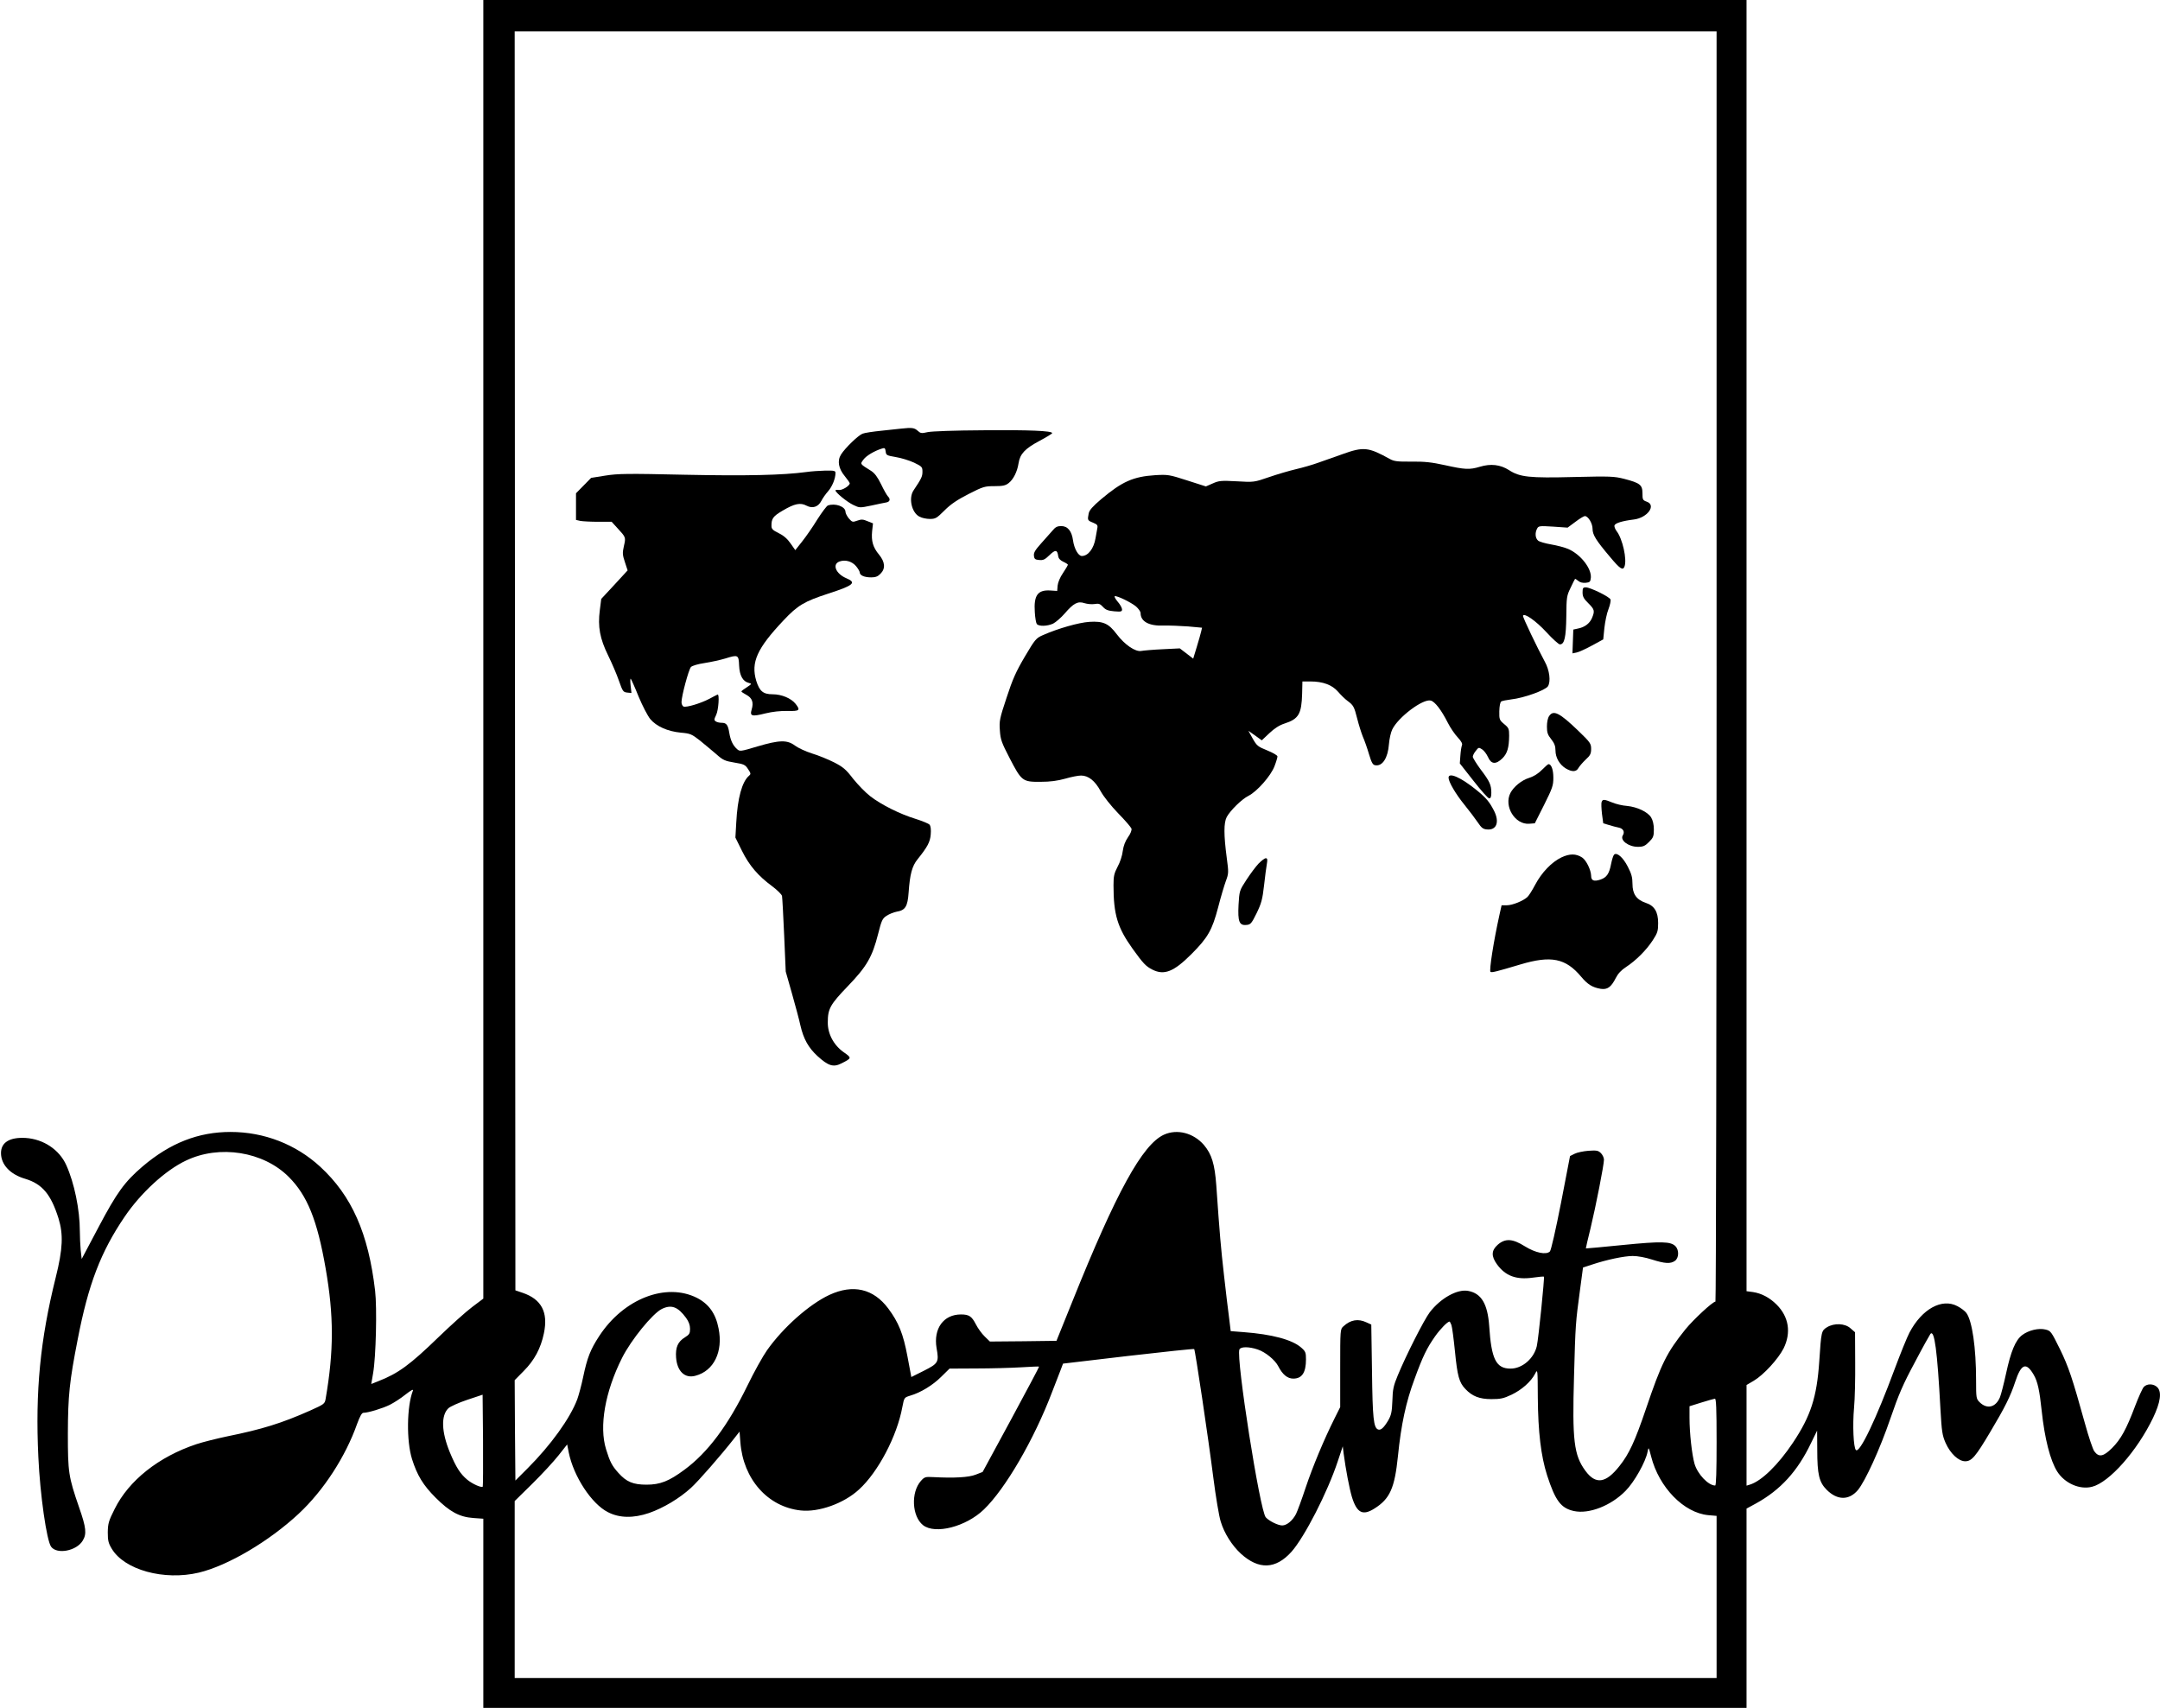
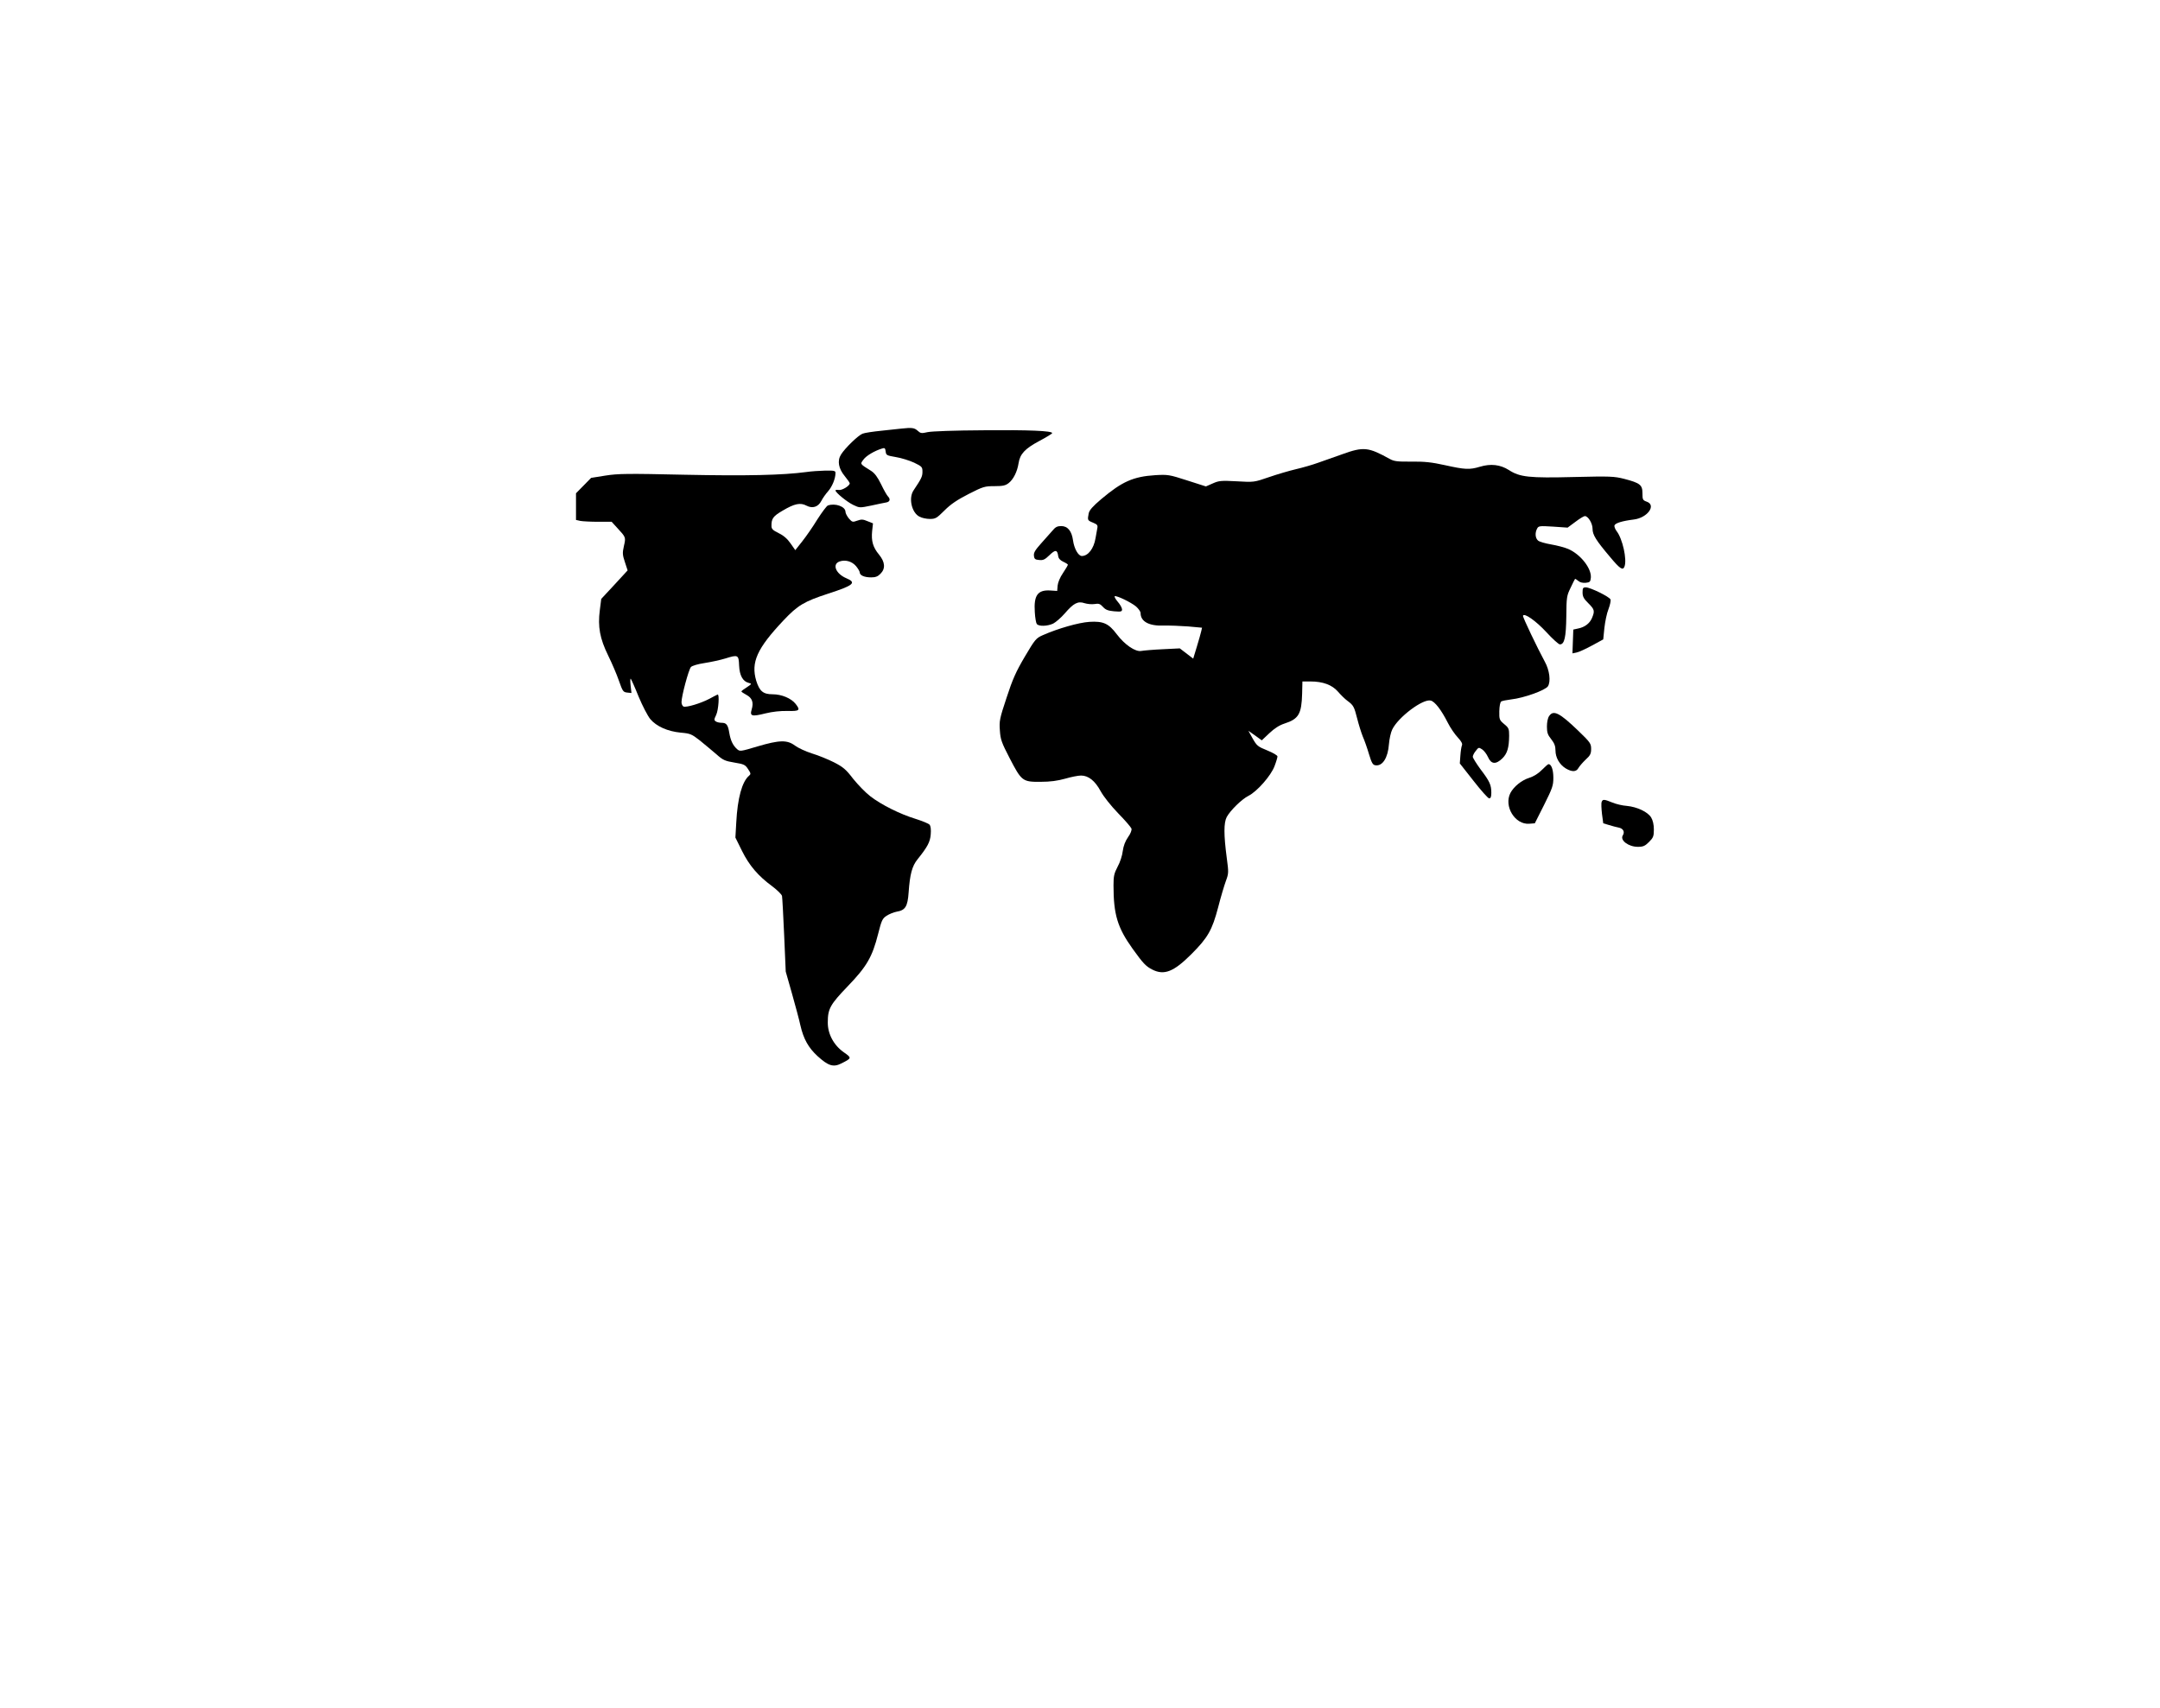
<svg xmlns="http://www.w3.org/2000/svg" version="1.0" width="1515pt" height="1198pt" viewBox="0 0 1515 1198" preserveAspectRatio="xMidYMid meet">
  <g transform="translate(0,1198) scale(0.1,-0.1)" fill="#000000" stroke="none">
-     <path d="M3390 7426 l0 -4555 -77 -58 c-43 -32 -150 -128 -238 -213 -199 -193 -282 -254 -421 -308 l-50 -20 13 76 c20 114 28 457 14 578 -47 403 -164 667 -386 871 -170 156 -392 243 -628 243 -225 0 -423 -77 -617 -242 -126 -108 -180 -182 -310 -428 l-117 -221 -7 62 c-3 34 -6 94 -6 133 0 151 -39 339 -95 463 -49 109 -160 183 -286 191 -111 6 -172 -31 -172 -106 0 -81 64 -150 171 -181 118 -36 179 -108 232 -276 35 -113 31 -215 -19 -415 -109 -437 -144 -799 -122 -1260 12 -263 58 -588 90 -630 41 -55 178 -29 221 43 29 47 25 90 -25 233 -75 217 -79 247 -79 519 1 266 11 364 69 660 75 388 162 614 329 860 114 168 286 326 430 394 235 113 543 64 721 -114 130 -130 200 -302 259 -642 58 -332 58 -579 0 -915 -6 -35 -10 -38 -108 -82 -200 -89 -339 -132 -581 -181 -71 -15 -169 -39 -217 -55 -265 -88 -475 -255 -574 -455 -42 -83 -47 -102 -48 -163 0 -57 4 -76 27 -114 88 -150 368 -227 612 -169 204 49 493 220 700 413 175 163 329 401 410 631 20 54 33 77 44 77 33 0 135 31 185 56 28 14 78 46 110 72 41 32 57 40 52 27 -43 -110 -46 -353 -6 -480 36 -114 78 -183 165 -270 99 -99 167 -136 265 -143 l70 -5 0 -663 0 -664 4430 0 4430 0 0 699 0 699 68 37 c170 94 290 225 384 422 l43 88 1 -135 c0 -172 13 -227 66 -280 75 -75 157 -75 219 -2 52 63 155 288 228 502 58 169 88 239 172 395 55 105 105 194 109 199 28 30 48 -117 70 -528 9 -159 13 -184 36 -237 34 -76 91 -129 138 -129 45 0 73 33 175 205 104 174 142 251 175 351 42 128 77 142 130 51 28 -48 41 -110 56 -252 21 -197 60 -349 109 -427 53 -83 158 -129 244 -107 121 30 317 252 428 483 52 109 63 182 30 215 -26 26 -72 27 -95 2 -9 -10 -36 -69 -60 -132 -62 -165 -101 -235 -162 -296 -61 -61 -93 -67 -125 -23 -10 14 -39 99 -64 190 -92 331 -116 401 -177 527 -61 123 -64 128 -101 137 -48 12 -119 -5 -164 -39 -47 -36 -79 -114 -112 -266 -16 -74 -36 -152 -44 -171 -30 -71 -91 -85 -143 -33 -23 23 -24 30 -24 153 0 227 -27 416 -68 472 -10 14 -38 35 -63 48 -109 58 -249 -20 -336 -185 -17 -32 -63 -146 -103 -253 -131 -354 -247 -597 -273 -571 -17 17 -24 174 -13 296 6 61 9 205 8 320 l-1 210 -31 27 c-39 36 -115 39 -166 8 -39 -25 -40 -28 -54 -240 -17 -251 -60 -383 -184 -569 -104 -156 -221 -270 -303 -295 l-23 -7 0 353 0 353 51 30 c68 40 171 152 209 227 54 110 37 221 -49 307 -49 49 -106 79 -166 88 l-45 6 0 4528 0 4529 -4430 0 -4430 0 0 -4554z m8650 -121 c0 -2450 -4 -4455 -8 -4455 -19 0 -154 -125 -211 -195 -131 -163 -169 -240 -276 -556 -78 -230 -119 -318 -186 -402 -96 -122 -167 -132 -239 -34 -81 110 -93 213 -80 663 10 368 11 375 42 606 l21 157 61 20 c104 35 229 61 288 61 34 0 89 -10 135 -25 91 -29 130 -31 161 -9 28 20 30 76 3 103 -33 33 -97 35 -369 8 -141 -14 -258 -25 -259 -24 -1 1 14 65 33 142 37 154 94 444 94 481 0 13 -10 34 -21 45 -19 19 -30 21 -88 17 -36 -3 -80 -12 -97 -21 l-32 -16 -63 -327 c-38 -194 -70 -333 -78 -342 -26 -26 -102 -10 -176 36 -86 54 -137 57 -190 11 -45 -40 -47 -80 -5 -138 59 -81 135 -109 250 -93 41 6 77 9 79 7 5 -6 -38 -434 -50 -487 -20 -87 -102 -158 -184 -158 -102 0 -135 66 -150 300 -11 154 -55 228 -147 245 -77 15 -195 -52 -270 -150 -40 -53 -165 -299 -224 -442 -30 -72 -36 -98 -38 -178 -3 -79 -8 -101 -29 -138 -31 -52 -52 -71 -71 -64 -32 12 -39 79 -43 409 l-5 327 -33 15 c-59 28 -112 19 -162 -27 -23 -20 -23 -23 -23 -294 l0 -273 -39 -78 c-76 -152 -154 -340 -203 -486 -27 -82 -58 -166 -68 -186 -24 -46 -64 -80 -97 -80 -29 0 -92 31 -115 57 -41 45 -209 1115 -185 1177 8 21 68 21 129 0 54 -18 122 -74 144 -118 30 -58 64 -86 105 -86 61 0 89 42 89 135 0 48 -3 56 -34 83 -63 55 -204 93 -404 108 l-90 7 -11 91 c-7 50 -23 186 -36 301 -22 195 -30 283 -54 630 -11 150 -32 219 -87 284 -73 84 -187 114 -280 72 -151 -69 -334 -401 -645 -1176 l-109 -270 -233 -3 -234 -2 -36 35 c-21 20 -48 58 -62 85 -29 57 -48 70 -105 70 -122 0 -194 -99 -171 -236 18 -99 12 -108 -89 -159 l-88 -44 -27 144 c-30 160 -62 239 -135 337 -104 139 -247 172 -413 95 -141 -66 -323 -227 -437 -388 -29 -41 -91 -152 -137 -247 -137 -281 -278 -470 -442 -591 -109 -81 -171 -105 -266 -105 -94 0 -141 19 -198 83 -44 49 -59 77 -86 165 -50 161 -7 404 112 641 63 126 215 313 280 344 66 32 112 15 169 -63 19 -26 28 -51 28 -77 0 -32 -5 -40 -35 -59 -51 -31 -68 -71 -63 -142 7 -97 62 -149 136 -128 129 34 195 169 162 332 -20 104 -68 171 -151 214 -218 110 -516 -6 -687 -269 -61 -94 -83 -149 -112 -287 -12 -58 -31 -127 -41 -155 -50 -133 -185 -321 -349 -485 l-85 -85 -3 352 -2 352 63 64 c75 75 120 159 142 265 31 148 -17 239 -150 284 l-50 17 -3 4415 -2 4416 4215 0 4215 0 0 -4455z m-1860 -4619 c5 -13 16 -97 25 -186 17 -172 29 -217 73 -263 48 -51 99 -71 182 -71 64 0 85 4 142 31 71 34 136 91 165 147 18 35 18 34 19 -167 2 -241 22 -410 65 -545 58 -179 97 -231 188 -251 106 -23 260 37 362 141 62 62 142 205 155 275 7 35 7 35 25 -34 55 -216 229 -395 401 -411 l58 -5 0 -568 0 -569 -4215 0 -4215 0 0 621 0 620 124 122 c68 67 151 157 184 199 l60 76 11 -56 c34 -168 160 -361 275 -419 81 -42 179 -43 288 -6 101 35 214 103 294 176 53 48 210 228 301 344 l40 51 6 -76 c20 -258 192 -452 423 -477 126 -14 303 49 409 147 134 122 267 375 304 579 13 66 13 66 54 79 74 21 160 74 219 133 l58 57 188 1 c103 0 243 4 312 8 69 4 126 7 128 5 2 -1 -87 -168 -196 -370 l-200 -369 -49 -19 c-48 -19 -151 -25 -298 -17 -55 3 -61 1 -86 -27 -71 -80 -63 -248 15 -310 85 -67 302 -11 427 110 150 144 352 491 478 823 23 61 50 130 60 155 l17 45 458 54 c251 29 459 51 462 48 7 -7 99 -624 134 -901 17 -133 40 -272 52 -309 25 -83 79 -167 140 -224 127 -116 246 -111 357 13 91 103 252 416 324 634 l35 105 6 -50 c15 -113 40 -244 58 -305 35 -113 76 -134 159 -81 108 68 141 143 164 367 22 221 57 382 116 540 59 162 87 218 145 301 37 52 87 103 101 103 2 0 8 -11 13 -24z m-6794 -1134 c-10 -9 -73 19 -109 49 -48 40 -78 86 -122 192 -59 144 -63 258 -10 309 13 12 72 39 132 59 l108 36 3 -320 c1 -176 0 -322 -2 -325z m8654 313 c0 -206 -3 -305 -10 -305 -48 0 -124 80 -145 153 -18 64 -35 214 -35 322 l0 81 83 26 c45 14 88 26 95 27 9 1 12 -66 12 -304z" />
    <path d="M6325 8974 c-16 -2 -79 -9 -140 -15 -60 -6 -121 -15 -135 -21 -30 -11 -123 -101 -151 -146 -28 -44 -18 -99 27 -153 19 -23 34 -45 34 -49 0 -18 -55 -51 -77 -47 -13 2 -23 1 -23 -3 0 -15 81 -81 125 -102 44 -21 45 -21 127 -4 46 10 93 20 106 22 24 5 29 23 10 42 -7 7 -29 45 -48 85 -25 51 -45 78 -70 94 -80 50 -78 47 -54 79 19 27 78 62 131 78 18 6 22 3 25 -21 3 -26 7 -28 71 -39 38 -6 95 -24 128 -39 56 -27 59 -31 59 -64 0 -33 -7 -48 -62 -130 -37 -54 -14 -157 41 -185 16 -9 49 -16 73 -16 39 0 48 5 103 60 44 44 89 74 169 115 102 52 113 55 181 55 58 0 77 4 99 21 34 26 61 81 70 139 10 66 45 103 146 157 49 26 90 51 90 55 0 16 -160 23 -480 20 -205 -1 -365 -7 -393 -13 -44 -10 -50 -9 -71 10 -22 20 -40 23 -111 15z" />
    <path d="M9415 8794 c-55 -19 -131 -46 -170 -60 -38 -14 -108 -34 -155 -45 -47 -11 -132 -36 -190 -56 -104 -36 -106 -36 -226 -29 -109 6 -126 4 -168 -15 l-48 -21 -131 42 c-127 41 -136 42 -224 37 -155 -10 -233 -45 -379 -168 -60 -51 -83 -77 -88 -100 -9 -48 -9 -49 30 -65 31 -13 35 -18 30 -42 -3 -15 -8 -45 -12 -67 -12 -73 -52 -125 -96 -125 -25 0 -54 52 -62 110 -9 65 -37 100 -83 100 -27 0 -41 -7 -61 -32 -15 -17 -51 -58 -80 -90 -41 -46 -53 -65 -50 -86 2 -23 9 -28 37 -30 28 -3 40 3 72 34 41 40 55 39 61 -6 2 -17 14 -30 35 -40 18 -8 33 -18 33 -21 0 -4 -15 -30 -34 -58 -21 -30 -36 -67 -38 -89 l-3 -37 -47 3 c-90 6 -118 -34 -110 -152 2 -39 9 -77 14 -83 15 -18 74 -16 115 3 19 10 55 41 81 71 62 72 92 88 139 72 19 -6 51 -9 70 -6 29 5 39 2 59 -20 19 -21 36 -27 79 -31 49 -4 55 -2 55 14 -1 11 -14 35 -31 54 -16 19 -25 36 -20 38 15 5 114 -43 149 -72 17 -15 32 -36 32 -46 0 -60 59 -92 163 -88 39 1 116 -2 170 -6 l98 -9 -6 -26 c-3 -14 -17 -63 -31 -109 l-25 -82 -47 36 -47 36 -120 -6 c-66 -3 -134 -9 -150 -12 -41 -8 -116 43 -172 117 -57 76 -95 93 -192 87 -76 -5 -222 -47 -326 -93 -48 -21 -55 -29 -127 -151 -62 -105 -86 -159 -128 -288 -49 -147 -52 -164 -47 -230 4 -63 12 -85 69 -195 83 -160 90 -166 216 -165 69 0 119 7 173 22 41 12 91 22 111 22 52 0 98 -36 138 -110 21 -38 71 -101 122 -154 49 -50 90 -98 94 -108 3 -11 -6 -35 -24 -60 -20 -29 -32 -61 -37 -97 -3 -30 -19 -80 -36 -110 -25 -48 -29 -67 -29 -131 0 -205 28 -297 134 -445 74 -103 93 -123 138 -146 83 -42 150 -16 274 108 116 116 146 169 188 329 18 71 43 154 54 184 20 54 20 60 6 165 -21 160 -21 243 0 284 25 46 105 125 153 149 61 31 157 141 182 207 12 31 21 62 21 69 0 8 -32 26 -71 42 -67 27 -74 33 -103 84 l-30 54 47 -33 47 -34 53 50 c36 34 70 56 107 68 99 32 119 67 123 209 l2 86 56 0 c88 0 152 -24 193 -71 19 -22 49 -52 67 -65 42 -31 47 -40 69 -127 10 -40 27 -94 38 -122 12 -27 32 -84 44 -125 19 -63 27 -76 46 -78 49 -7 87 52 94 149 3 36 13 82 23 102 41 86 215 217 270 203 29 -7 74 -65 120 -156 18 -36 50 -82 70 -103 25 -27 34 -44 29 -55 -4 -9 -9 -42 -11 -72 l-4 -55 96 -122 c53 -68 102 -123 110 -123 11 0 15 12 15 39 0 55 -11 80 -75 164 -30 41 -55 81 -55 89 0 8 9 27 21 41 19 25 21 26 44 11 14 -9 32 -33 42 -55 22 -50 55 -53 101 -8 34 34 46 74 47 158 0 49 -3 56 -35 82 -33 28 -35 33 -34 90 1 37 6 64 14 69 7 4 38 10 69 14 90 10 239 64 258 92 21 33 12 112 -22 173 -51 94 -156 313 -153 322 8 22 90 -35 164 -115 43 -47 86 -86 95 -86 32 0 43 49 45 197 1 134 3 145 30 200 15 32 29 60 31 62 2 2 11 -4 22 -13 12 -11 31 -16 53 -14 29 3 33 7 36 35 6 65 -71 164 -158 202 -25 11 -79 25 -120 32 -41 7 -83 19 -92 27 -20 17 -23 54 -7 84 10 19 17 20 113 14 l101 -7 54 40 c30 23 60 41 67 41 23 0 54 -51 54 -89 0 -42 23 -80 123 -198 69 -83 90 -97 101 -67 19 49 -14 196 -55 248 -11 15 -18 33 -15 41 6 16 55 31 136 41 96 12 159 101 90 125 -28 10 -30 15 -30 59 0 59 -17 72 -128 101 -71 18 -98 19 -352 13 -315 -8 -380 -1 -457 49 -60 38 -127 46 -203 23 -73 -22 -105 -20 -245 11 -95 21 -144 26 -236 25 -96 -1 -121 2 -150 18 -152 84 -184 88 -334 34z" />
    <path d="M5655 8669 c-165 -22 -416 -28 -853 -19 -400 9 -468 8 -556 -6 l-100 -16 -53 -54 -53 -54 0 -94 0 -93 31 -7 c17 -3 74 -6 125 -6 l94 0 42 -46 c58 -63 58 -63 44 -124 -11 -49 -10 -62 7 -113 l19 -58 -92 -100 -93 -100 -10 -79 c-15 -116 0 -199 59 -319 26 -53 60 -132 75 -176 26 -74 30 -80 58 -83 l30 -3 -6 53 c-3 29 -3 50 1 47 3 -3 29 -60 55 -125 27 -65 64 -136 82 -158 43 -51 121 -86 213 -95 68 -6 77 -10 136 -56 34 -28 86 -71 115 -96 46 -41 60 -47 126 -58 67 -11 76 -15 96 -46 20 -30 20 -35 7 -46 -49 -41 -81 -156 -90 -329 l-6 -105 46 -93 c51 -103 113 -176 214 -250 34 -26 65 -56 67 -67 2 -11 9 -135 15 -275 l11 -255 44 -155 c24 -85 51 -185 59 -223 22 -95 56 -156 120 -215 76 -69 111 -80 168 -51 73 37 73 38 16 78 -70 49 -113 129 -112 210 0 95 17 125 140 253 133 138 172 205 213 367 24 95 30 108 59 127 18 12 50 25 71 29 61 10 77 36 84 135 9 128 24 185 63 233 69 86 88 121 92 174 3 33 0 58 -8 68 -6 8 -51 26 -98 41 -108 33 -239 98 -317 158 -33 25 -87 81 -121 123 -51 67 -71 83 -135 116 -40 20 -110 49 -154 62 -44 14 -98 39 -119 55 -55 41 -108 40 -264 -6 -120 -36 -123 -36 -143 -18 -29 26 -45 61 -54 114 -9 56 -20 70 -54 70 -14 0 -33 4 -41 10 -12 8 -12 14 3 45 17 35 24 150 10 143 -5 -2 -31 -15 -58 -30 -61 -32 -161 -62 -181 -54 -7 3 -14 17 -14 31 0 42 50 228 66 246 8 9 48 21 95 28 45 7 110 21 146 32 90 28 94 26 97 -49 3 -70 26 -112 67 -122 23 -6 23 -7 -13 -31 -21 -13 -38 -26 -38 -29 0 -3 16 -14 35 -24 41 -22 52 -53 37 -103 -14 -47 1 -51 97 -27 49 12 104 18 154 17 85 -2 93 4 57 50 -31 39 -98 67 -161 67 -67 0 -92 22 -115 95 -38 129 5 226 192 424 99 105 144 132 313 187 179 58 201 77 127 108 -73 31 -101 97 -49 117 41 15 88 2 117 -32 14 -17 26 -37 26 -44 0 -21 33 -35 80 -35 30 0 47 6 65 25 37 36 33 83 -10 135 -42 51 -55 94 -48 165 l6 54 -38 15 c-32 14 -44 14 -72 4 -33 -12 -36 -11 -59 15 -13 16 -24 37 -24 47 0 37 -73 63 -124 44 -8 -3 -41 -47 -73 -97 -31 -51 -79 -120 -106 -154 l-49 -62 -33 47 c-22 32 -48 55 -83 72 -41 20 -51 30 -51 50 -1 52 11 69 78 108 84 50 125 58 168 35 42 -22 82 -9 104 34 9 18 30 48 47 67 29 33 52 89 52 129 0 15 -10 17 -72 16 -40 -1 -100 -5 -133 -10z" />
    <path d="M11100 7824 c0 -28 8 -44 40 -75 44 -44 47 -54 26 -104 -16 -38 -51 -65 -99 -74 l-32 -7 -3 -83 -3 -84 29 6 c17 3 65 26 108 49 l79 43 8 80 c5 44 17 104 29 133 11 29 17 59 14 67 -7 19 -142 85 -173 85 -20 0 -23 -5 -23 -36z" />
    <path d="M10866 6958 c-10 -13 -16 -44 -16 -74 0 -42 5 -58 30 -89 22 -28 30 -48 30 -79 0 -50 28 -99 72 -126 44 -26 74 -25 89 3 7 12 29 38 50 58 33 30 39 42 39 76 0 37 -6 46 -89 126 -132 127 -175 149 -205 105z" />
    <path d="M10815 6580 c-24 -25 -57 -46 -89 -56 -54 -17 -108 -61 -132 -106 -48 -93 32 -224 132 -216 l39 3 65 129 c59 118 65 136 65 191 0 56 -14 95 -34 95 -4 0 -24 -18 -46 -40z" />
-     <path d="M10160 6525 c0 -29 50 -115 113 -192 35 -43 76 -98 93 -123 24 -36 36 -46 63 -48 68 -7 90 52 50 131 -33 64 -56 91 -124 146 -108 88 -195 126 -195 86z" />
    <path d="M11234 6355 c-4 -9 -2 -46 2 -83 l9 -67 40 -12 c22 -7 53 -15 68 -18 32 -6 45 -30 29 -55 -21 -34 40 -80 106 -80 37 0 50 6 78 34 30 30 34 40 34 88 0 34 -7 64 -19 84 -24 39 -98 74 -170 81 -31 2 -77 13 -103 24 -56 23 -67 24 -74 4z" />
-     <path d="M10952 5966 c-69 -33 -139 -106 -185 -193 -20 -38 -44 -76 -54 -85 -30 -28 -106 -58 -144 -58 l-37 0 -15 -67 c-41 -186 -73 -390 -63 -400 7 -7 43 2 210 52 215 64 317 44 426 -86 46 -55 79 -75 137 -85 47 -7 73 11 106 76 15 30 38 55 72 77 70 46 142 118 187 187 34 52 38 66 38 121 0 79 -26 122 -87 142 -65 22 -93 62 -93 133 0 46 -7 71 -33 121 -33 65 -77 103 -96 84 -6 -6 -15 -35 -21 -65 -13 -69 -31 -95 -75 -110 -46 -15 -65 -7 -65 27 -1 40 -34 109 -63 128 -43 28 -87 28 -145 1z" />
-     <path d="M8828 5923 c-20 -21 -58 -72 -86 -115 -49 -75 -49 -77 -55 -175 -6 -118 5 -146 56 -141 29 3 35 10 71 83 33 68 41 97 52 195 7 63 16 132 20 153 5 28 3 37 -8 37 -8 0 -30 -17 -50 -37z" />
  </g>
</svg>